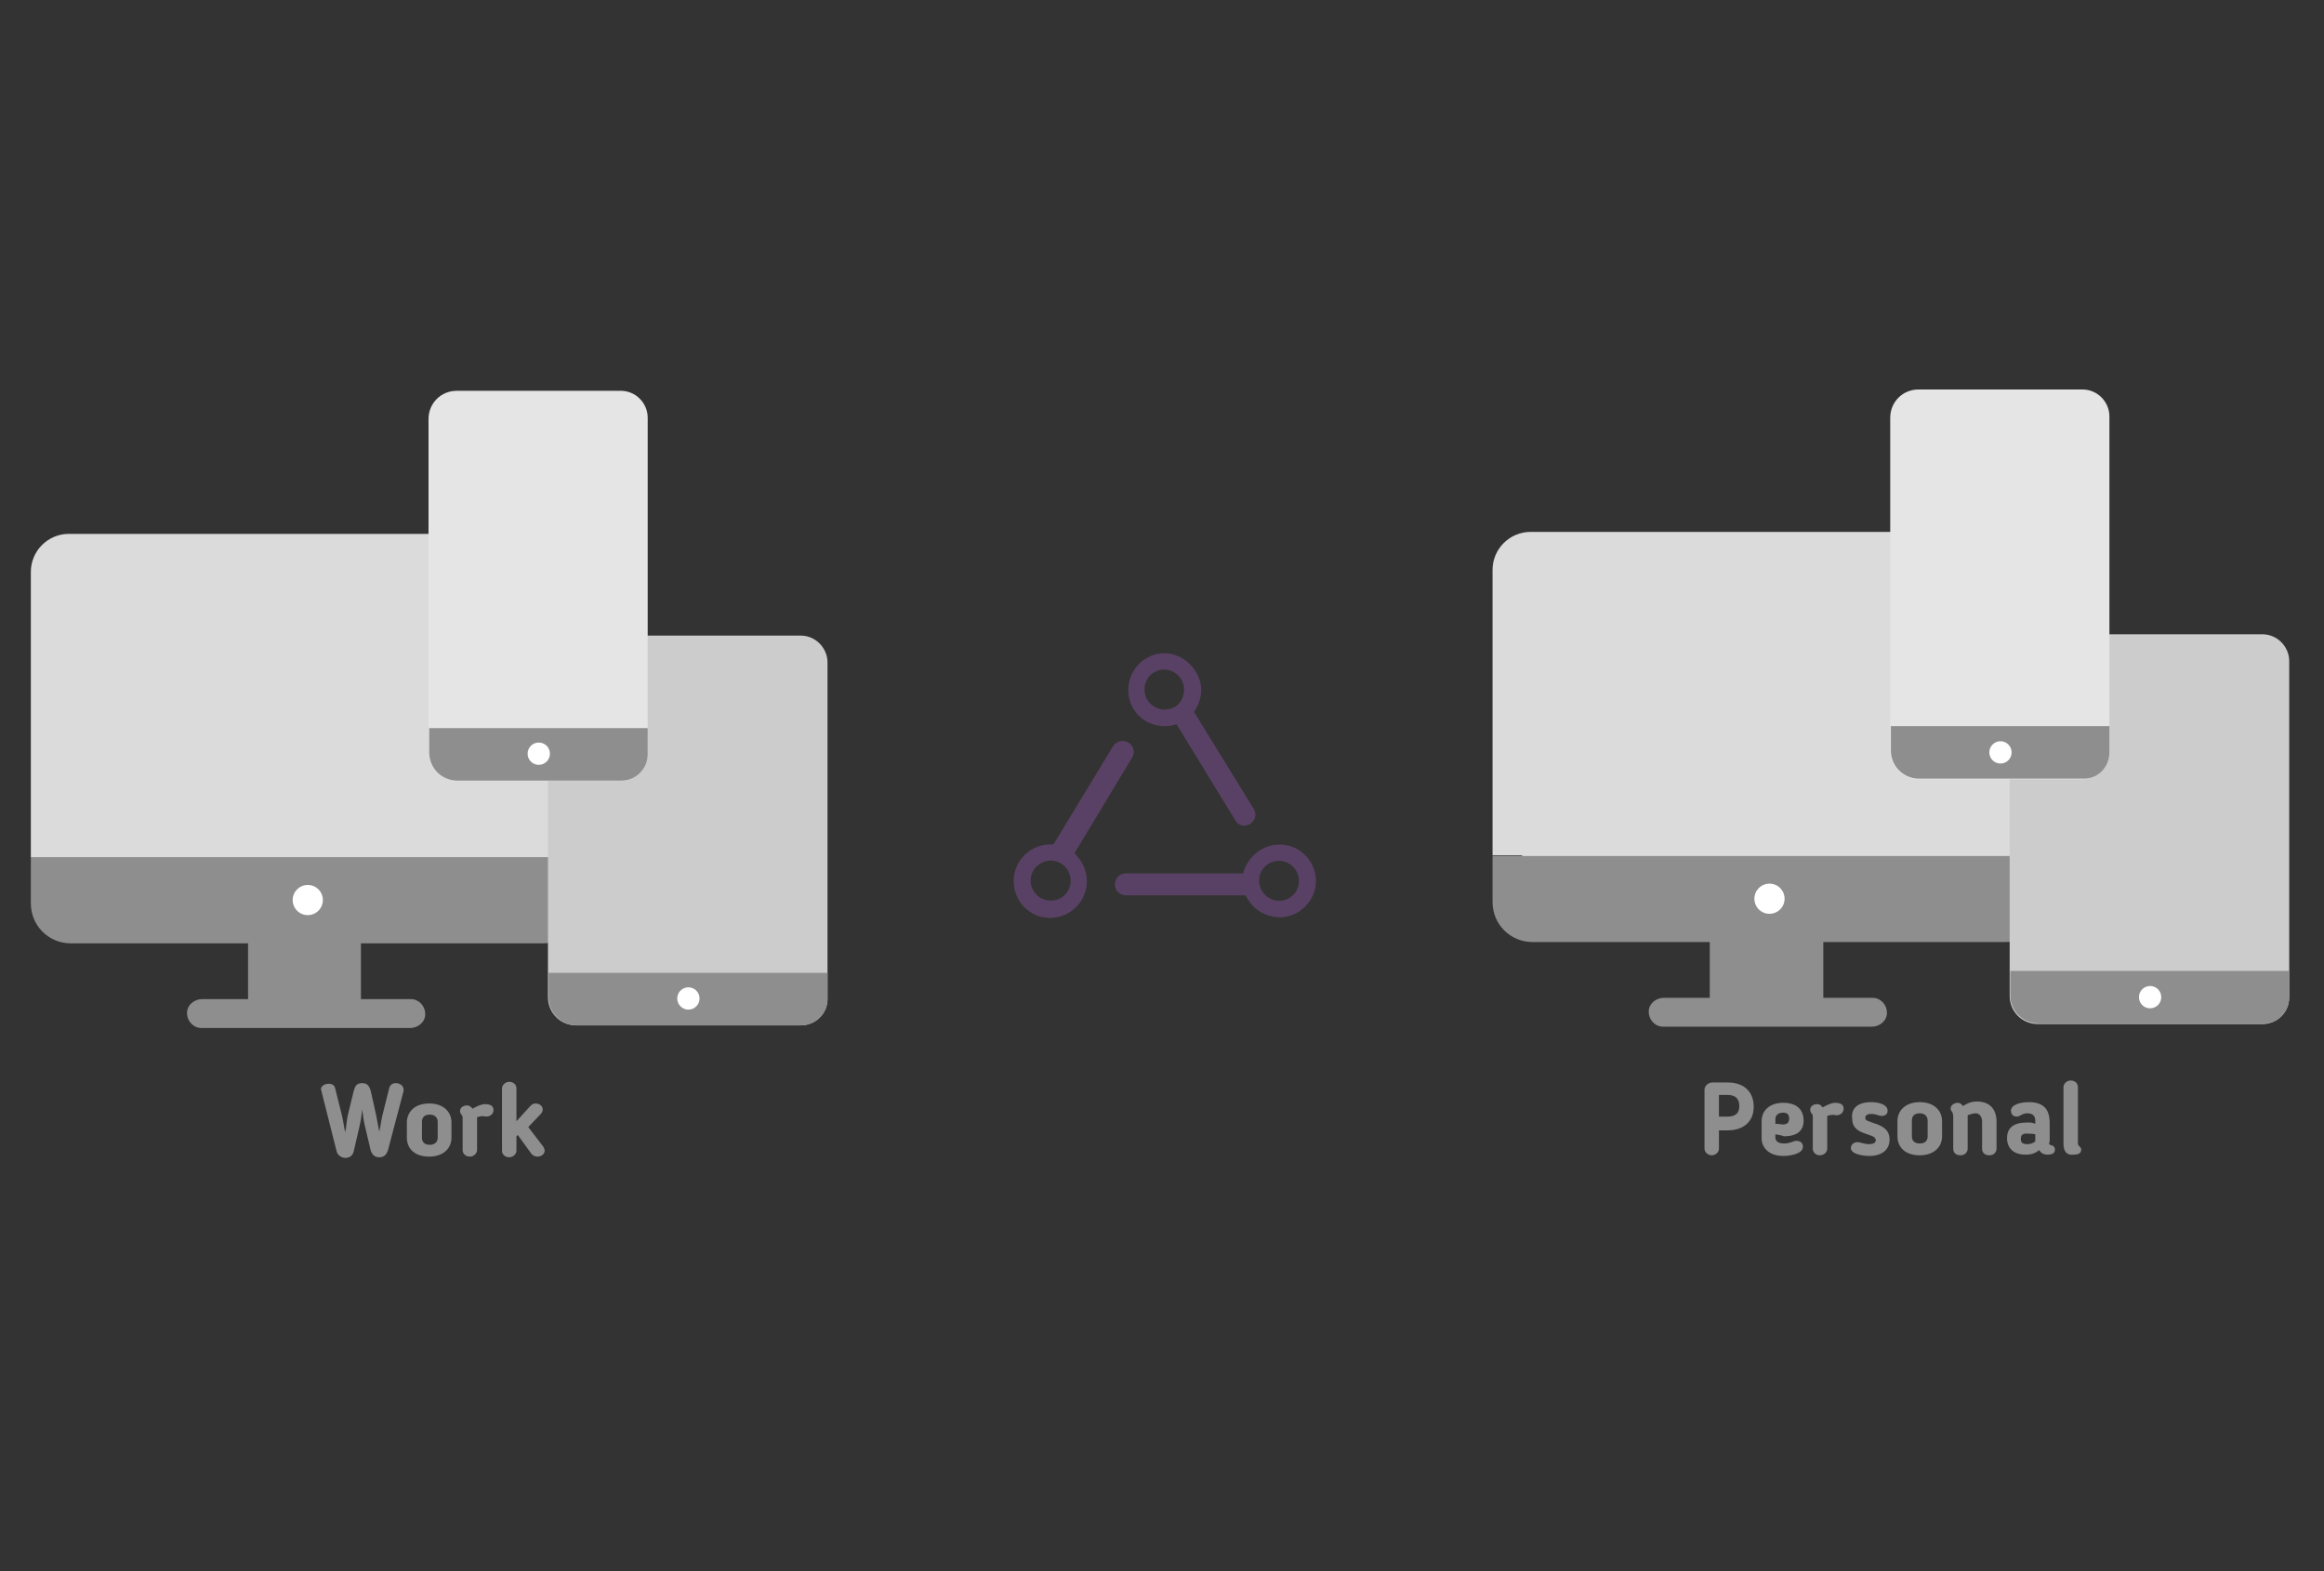
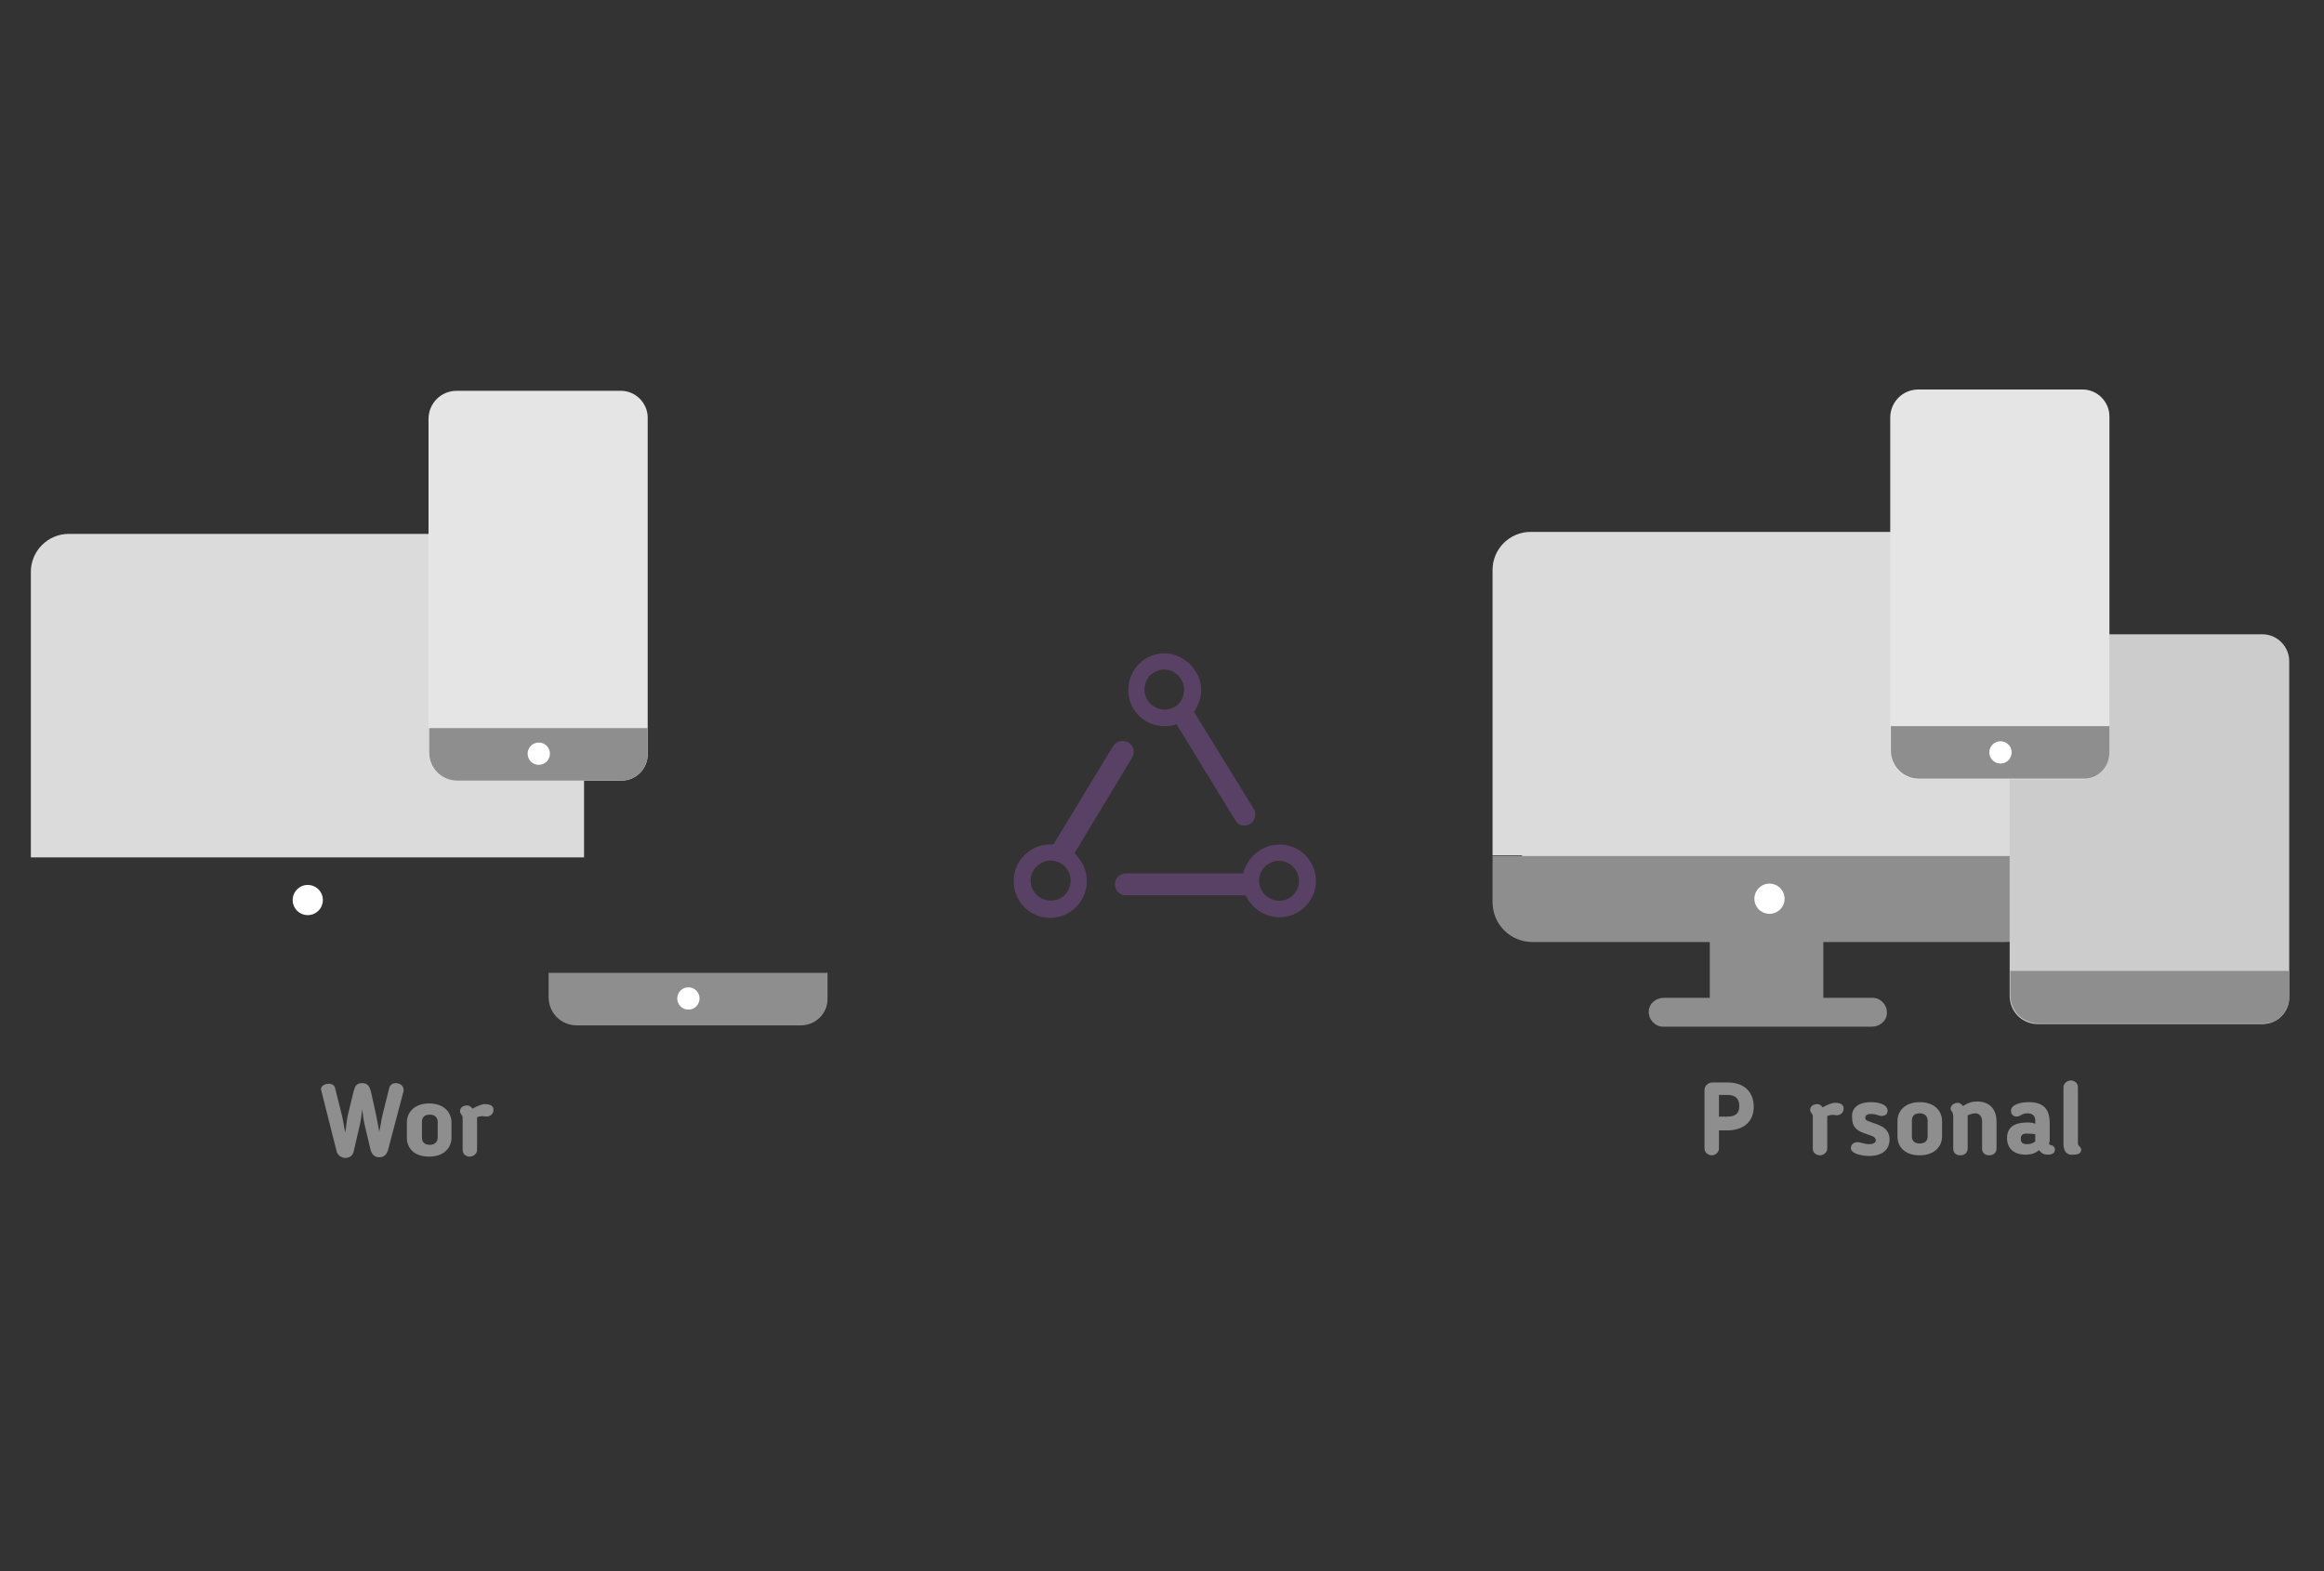
<svg xmlns="http://www.w3.org/2000/svg" x="0" y="0" width="392" height="265" xml="http://www.w3.org/XML/1998/namespace" version="1.1">
  <rect width="100%" height="100%" fill="#333333" stroke="none" />
  <svg x="246" y="57" width="146" height="151" viewBox="0, 0, 131.9, 125.7" xml:space="preserve" id="Layer_1" enable-background="new 0 0 131.9 125.7" version="1.1">
    <g>
      <g>
        <g>
          <path d="M86.4 73.6 L85 73.6 L9.7 73.6 L8 73.6 L5.2 73.6 L5.2 80.6 C5.2 84 7.9 86.7 11.3 86.7 L38.3 86.7 L38.3 95.2 L31.3 95.2 C30.1 95.2 29 96.1 29 97.3 C29 98.6 30 99.6 31.2 99.6 L63 99.6 C64.2 99.6 65.3 98.7 65.3 97.5 C65.3 96.2 64.3 95.2 63.1 95.2 L55.6 95.2 L55.6 86.7 L83.4 86.7 C86.8 86.7 89.5 84 89.5 80.6 L89.5 73.6 L86.4 73.6 z" style="fill:#8E8E8E;" />
          <ellipse cx="47.4" cy="80.1" rx="2.3" ry="2.3" style="fill:white;" />
          <path d="M9.7 73.6 L85.1 73.6 L89.5 73.6 L89.5 30 C89.5 26.8 86.9 24.2 83.7 24.2 L11 24.2 C7.8 24.2 5.2 26.8 5.2 30 L5.2 73.5 L9.7 73.5 z" style="fill:#DBDBDB;" />
        </g>
        <g>
          <path d="M126.6 95.1 L126.6 43.9 C126.6 41.7 124.8 39.8 122.5 39.8 L122.5 39.8 L88.3 39.8 C85.9 39.8 84 41.7 84 44.1 L84 44.1 L84 94.9 C84 97.3 85.9 99.2 88.3 99.2 L88.3 99.2 L92.5 99.2 L92.5 99.2 L122.5 99.2 C124.8 99.2 126.6 97.4 126.6 95.1 L126.6 95.1 z" style="fill:#CCCCCC;" />
          <path d="M126.6 95.1 L126.6 91.1 L84.1 91.1 L84.1 94.8 C84.1 97.2 86 99.1 88.4 99.1 L88.4 99.1 L92.6 99.1 L92.6 99.1 L122.6 99.1 C124.8 99.2 126.6 97.4 126.6 95.1 L126.6 95.1 z" style="fill:#8E8E8E;" />
-           <circle cx="105.4" cy="95.1" r="1.7" style="fill:white;" />
        </g>
        <g>
          <path d="M99.2 57.8 L99.2 6.6 C99.2 4.4 97.4 2.5 95.1 2.5 L95.1 2.5 L70.1 2.5 C67.7 2.5 65.8 4.4 65.8 6.8 L65.8 6.8 L65.8 57.6 C65.8 60 67.7 61.9 70.1 61.9 L70.1 61.9 L74.3 61.9 L74.3 61.9 L95.2 61.9 C97.4 61.9 99.2 60.1 99.2 57.8 L99.2 57.8 z" style="fill:#E5E5E5;" />
          <path d="M99.2 57.8 L99.2 53.8 L65.9 53.8 L65.9 57.5 C65.9 59.9 67.8 61.8 70.2 61.8 L70.2 61.8 L74.4 61.8 L74.4 61.8 L95.2 61.8 C97.4 61.9 99.2 60.1 99.2 57.8 L99.2 57.8 z" style="fill:#8E8E8E;" />
          <circle cx="82.6" cy="57.8" r="1.7" style="fill:white;" />
        </g>
      </g>
      <g>
        <path d="M39.7 115.3 L39.7 118.2 C39.7 118.7 39.2 119.2 38.6 119.2 C38 119.2 37.5 118.7 37.5 118.2 L37.5 109.2 C37.5 108.6 38.1 108.1 38.7 108.1 L41 108.1 C43.9 108.1 45 109.9 45 111.8 C45 114.1 43.4 115.4 41 115.4 L39.7 115.4 z M39.7 113.3 L41 113.3 C42.2 113.3 42.8 112.8 42.8 111.7 C42.8 110.9 42.5 110 41 110 L39.7 110 L39.7 113.3 z" style="fill:#8E8E8E;" />
-         <path d="M48.3 116 L48.3 116.5 C48.3 117 48.7 117.4 49.6 117.4 C50.1 117.4 50.5 117.3 51 117.1 C51.1 117.1 51.2 117 51.5 117 C52.3 117 52.5 117.5 52.5 117.9 C52.5 119 50.5 119.3 49.5 119.3 C47.4 119.3 46.2 118.1 46.2 116.6 L46.2 114 C46.2 112.4 47.4 111.2 49.5 111.2 C51.6 111.2 52.6 112.3 52.6 113.9 C52.6 115.4 51.7 116.3 49.6 116.3 C49.1 116.1 48.8 116.1 48.3 116 z M49.5 112.7 C48.7 112.7 48.3 113.1 48.3 113.7 L48.3 114.4 C48.8 114.4 49.3 114.5 49.4 114.5 C50 114.5 50.4 114.3 50.4 113.6 C50.4 113 50.1 112.7 49.5 112.7 z" style="fill:#8E8E8E;" />
        <path d="M56.2 113.2 C56.2 113.3 56.2 113.4 56.2 113.5 L56.2 118.2 C56.2 118.7 55.7 119.2 55.1 119.2 C54.5 119.2 54 118.8 54 118.2 L54 113.5 C54 113.1 54 113 53.8 112.8 C53.7 112.6 53.6 112.5 53.6 112.3 C53.6 111.7 54.1 111.4 54.7 111.4 C55 111.4 55.3 111.6 55.5 111.9 C56.2 111.5 56.9 111.2 57.4 111.2 C58.4 111.2 58.7 111.6 58.7 112.1 C58.7 112.7 58.2 113.1 57.6 113.1 C57.1 113 56.8 113 56.2 113.2 z" style="fill:#8E8E8E;" />
        <path d="M62.9 111.1 C63.9 111.1 65.4 111.4 65.4 112.4 C65.4 113.1 64.8 113.2 64.5 113.2 C64 113.2 63.7 112.9 62.9 112.9 C62.3 112.9 62 113.1 62 113.5 C62 113.7 62.1 113.9 62.5 114 C63.6 114.5 65.7 114.7 65.7 116.8 C65.7 118.3 64.6 119.3 62.6 119.3 C61.6 119.3 59.8 119 59.8 118.1 C59.8 117.6 60.2 117.2 60.8 117.2 C61.3 117.2 61.8 117.5 62.6 117.5 C63.2 117.5 63.6 117.3 63.6 116.9 C63.6 116.6 63.4 116.5 63.3 116.4 C62.3 115.8 60 115.8 60 113.6 C59.8 112 60.9 111.1 62.9 111.1 z" style="fill:#8E8E8E;" />
        <path d="M66.9 116.3 L66.9 114 C66.9 112.4 68.1 111.1 70.3 111.1 C72.5 111.1 73.7 112.4 73.7 114 L73.7 116.3 C73.7 117.9 72.5 119.2 70.3 119.2 C68 119.2 66.9 117.9 66.9 116.3 z M71.5 116.3 L71.5 113.9 C71.5 113.3 71.1 112.8 70.3 112.8 C69.5 112.8 69.1 113.2 69.1 113.9 L69.1 116.3 C69.1 117 69.5 117.4 70.3 117.4 C71.1 117.4 71.5 117 71.5 116.3 z" style="fill:#8E8E8E;" />
        <path d="M77.6 118.2 C77.6 118.7 77.2 119.2 76.5 119.2 C75.8 119.2 75.4 118.8 75.4 118.2 L75.4 113.4 C75.4 112.9 75.3 112.8 75.3 112.7 C75.1 112.4 75 112.3 75 112.1 C75 111.6 75.5 111.2 76.1 111.2 C76.4 111.2 76.7 111.4 76.9 111.7 C77.6 111.2 78.3 111 79 111 C81 111 82 112.2 82 114.1 L82 118.2 C82 118.7 81.6 119.2 80.9 119.2 C80.2 119.2 79.8 118.8 79.8 118.2 L79.8 114.1 C79.8 113.3 79.4 112.8 78.8 112.8 C78.5 112.8 78.1 112.9 77.6 113.1 C77.6 113.2 77.6 113.3 77.6 113.4 L77.6 118.2 z" style="fill:#8E8E8E;" />
        <path d="M90 117.2 C90 117.7 90.2 117.6 90.5 117.7 C90.7 117.8 90.9 118 90.9 118.3 C90.9 118.8 90.6 119.1 89.8 119.1 C89.2 119.1 88.8 118.9 88.5 118.4 C87.9 118.9 87.3 119.1 86.4 119.1 C84.6 119.1 83.6 118.1 83.6 116.6 L83.6 116.6 C83.6 115 84.6 114.2 86.7 114.2 C87.1 114.2 87.5 114.2 87.9 114.4 L87.9 113.9 C87.9 113.2 87.5 112.8 86.7 112.8 C86.3 112.8 86 112.9 85.7 113.1 C85.6 113.1 85.4 113.3 85.1 113.3 C84.4 113.3 84.2 112.8 84.2 112.4 C84.2 111.5 85.6 111.1 86.9 111.1 C89.2 111.1 90.1 112.2 90.1 114.3 L90.1 117.2 z M85.7 116.7 L85.7 116.7 C85.7 117.3 86 117.5 86.7 117.5 C87.1 117.5 87.5 117.4 87.9 117.1 L87.9 116 C87.5 115.9 87.1 115.9 86.8 115.9 C85.9 115.8 85.7 116.2 85.7 116.7 z" style="fill:#8E8E8E;" />
        <path d="M92.2 117.4 L92.2 108.8 C92.2 108.3 92.7 107.8 93.3 107.8 C93.9 107.8 94.4 108.2 94.4 108.8 L94.4 117.2 C94.4 117.5 94.4 117.6 94.6 117.8 C94.8 118 94.9 118.1 94.9 118.3 C94.9 118.9 94.5 119.1 93.7 119.1 C93.1 119.2 92.2 119 92.2 117.4 z" style="fill:#8E8E8E;" />
      </g>
    </g>
  </svg>
  <svg x="146" y="82" width="101" height="101" viewBox="0, 0, 68, 125.7" xml:space="preserve" id="Layer_1#1" enable-background="new 0 0 68 125.7" version="1.1">
    <g>
      <path d="M15 77 L15.1 76.9 L27.1 57 C27.8 55.9 27.4 54.4 26.3 53.8 L26.3 53.8 C25.2 53.2 23.8 53.5 23.1 54.6 L10.6 75.2 L10 75.2 C5.2 75.2 1.4 79.5 2.4 84.5 C3 87.5 5.4 89.9 8.4 90.5 C13.3 91.4 17.6 87.7 17.6 82.9 C17.6 80.9 16.8 79 15.4 77.5 L15 77 z M11 86.9 C8.3 87.5 5.8 85.5 5.8 82.8 C5.8 81.7 6.2 80.7 7 79.9 C7.8 79.1 8.9 78.6 10 78.6 C12.6 78.6 14.7 81 14.1 83.8 C13.7 85.4 12.5 86.6 11 86.9 z" style="fill:#594165;" />
      <path d="M51.9 70.9 C53 70.2 53.3 68.8 52.6 67.7 L40.1 47.4 L40.4 46.9 C42 44.2 42 41.5 40.5 39 C39.2 36.8 36.9 35.3 34.4 35.1 C30 34.8 26.3 38.4 26.3 42.8 C26.3 47.1 29.7 50.4 34 50.4 C34.7 50.4 35.2 50.3 35.7 50.2 L36.4 50 L36.5 50.1 L48.8 70.2 C49.4 71.3 50.8 71.6 51.9 70.9 L51.9 70.9 z M34.9 46.8 C32.2 47.4 29.7 45.4 29.7 42.7 C29.7 41.6 30.1 40.6 30.8 39.8 C31.6 39 32.7 38.5 33.8 38.5 C36.4 38.5 38.5 40.9 37.9 43.7 C37.6 45.3 36.4 46.5 34.9 46.8 z" style="fill:#594165;" />
      <path d="M57.2 75.3 C54.1 75.6 51.5 77.9 50.5 80.9 L50.4 81.3 L25.8 81.3 C24.5 81.3 23.5 82.3 23.5 83.6 L23.5 83.6 C23.5 84.9 24.5 85.9 25.8 85.9 L50.9 85.9 L51.2 86.4 C52.7 89.1 55.4 90.6 58.5 90.5 C62 90.3 65 87.6 65.6 84.1 C66.4 79.1 62.2 74.7 57.2 75.3 z M59.1 86.9 C55.9 87.7 53.1 84.9 53.9 81.7 C54.3 80.3 55.4 79.2 56.8 78.8 C60 78 62.8 80.8 62 84 C61.6 85.4 60.5 86.5 59.1 86.9 z" style="fill:#594165;" />
    </g>
  </svg>
  <svg x="0" y="57" width="146" height="151" viewBox="0, 0, 131.9, 125.7" xml:space="preserve" id="Layer_1#2" enable-background="new 0 0 131.9 125.7" version="1.1">
    <g>
      <g>
        <g>
-           <path d="M85.9 73.8 L84.5 73.8 L9.2 73.8 L7.5 73.8 L4.7 73.8 L4.7 80.8 C4.7 84.2 7.4 86.9 10.8 86.9 L37.8 86.9 L37.8 95.4 L30.8 95.4 C29.6 95.4 28.5 96.3 28.5 97.5 C28.5 98.8 29.5 99.8 30.7 99.8 L62.5 99.8 C63.7 99.8 64.8 98.9 64.8 97.7 C64.8 96.4 63.8 95.4 62.6 95.4 L55 95.4 L55 86.9 L82.8 86.9 C86.2 86.9 88.9 84.2 88.9 80.8 L88.9 73.8 L85.9 73.8 z" style="fill:#8E8E8E;" />
          <ellipse cx="46.9" cy="80.3" rx="2.3" ry="2.3" style="fill:white;" />
          <path d="M9.2 73.8 L84.6 73.8 L89 73.8 L89 30.3 C89 27.1 86.4 24.5 83.2 24.5 L10.5 24.5 C7.3 24.5 4.7 27.1 4.7 30.3 L4.7 73.8 L9.2 73.8 z" style="fill:#DBDBDB;" />
        </g>
        <g>
-           <path d="M126.1 95.4 L126.1 44.1 C126.1 41.9 124.3 40 122 40 L122 40 L87.8 40 C85.4 40 83.5 41.9 83.5 44.3 L83.5 44.3 L83.5 95.1 C83.5 97.5 85.4 99.4 87.8 99.4 L87.8 99.4 L92 99.4 L92 99.4 L122 99.4 C124.3 99.4 126.1 97.6 126.1 95.4 L126.1 95.4 z" style="fill:#CCCCCC;" />
          <path d="M126.1 95.4 L126.1 91.4 L83.6 91.4 L83.6 95.1 C83.6 97.5 85.5 99.4 87.9 99.4 L87.9 99.4 L92 99.4 L92 99.4 L122 99.4 C124.3 99.4 126.1 97.6 126.1 95.4 L126.1 95.4 z" style="fill:#8E8E8E;" />
          <circle cx="104.9" cy="95.3" r="1.7" style="fill:white;" />
        </g>
        <g>
          <path d="M98.7 58.1 L98.7 6.8 C98.7 4.6 96.9 2.7 94.6 2.7 L94.6 2.7 L69.6 2.7 C67.2 2.7 65.3 4.6 65.3 7 L65.3 7 L65.3 57.8 C65.3 60.2 67.2 62.1 69.6 62.1 L69.6 62.1 L73.8 62.1 L73.8 62.1 L94.7 62.1 C96.9 62.1 98.7 60.3 98.7 58.1 L98.7 58.1 z" style="fill:#E5E5E5;" />
          <path d="M98.7 58.1 L98.7 54.1 L65.4 54.1 L65.4 57.8 C65.4 60.2 67.3 62.1 69.7 62.1 L69.7 62.1 L73.9 62.1 L73.9 62.1 L94.7 62.1 C96.9 62.1 98.7 60.3 98.7 58.1 L98.7 58.1 z" style="fill:#8E8E8E;" />
          <circle cx="82.1" cy="58" r="1.7" style="fill:white;" />
        </g>
      </g>
      <g>
        <path d="M57.3 113 C57.5 113.9 57.6 114.7 57.8 115.6 C58 114.7 58.1 113.8 58.3 113 L59.3 109 C59.4 108.5 59.8 108.2 60.3 108.2 C60.8 108.2 61.5 108.5 61.5 109.2 C61.5 109.2 61.5 109.3 61.5 109.4 L59.1 118.5 C58.9 119 58.6 119.5 57.8 119.5 C57 119.5 56.7 119 56.5 118.5 L55.6 114.7 C55.4 113.9 55.3 113 55.2 112.2 C55.1 113 55 113.9 54.8 114.7 L53.9 118.6 C53.8 119.1 53.4 119.6 52.6 119.6 C52 119.6 51.4 119.1 51.3 118.6 L49 109.5 C49 109.3 48.9 109.2 48.9 109.2 C48.9 108.6 49.5 108.3 50.1 108.3 C50.6 108.3 51 108.5 51.1 109.1 L52.1 113.1 C52.3 113.9 52.4 114.8 52.6 115.7 C52.8 114.9 52.8 113.9 53 113.1 L53.9 109.4 C54.1 108.7 54.3 108.2 55.2 108.2 C56 108.2 56.3 108.7 56.5 109.4 L57.3 113 z" style="fill:#8E8E8E;" />
        <path d="M62 116.5 L62 114.2 C62 112.6 63.2 111.3 65.4 111.3 C67.6 111.3 68.8 112.6 68.8 114.2 L68.8 116.5 C68.8 118.1 67.6 119.4 65.4 119.4 C63.2 119.4 62 118.2 62 116.5 z M66.7 116.5 L66.7 114.1 C66.7 113.5 66.3 113 65.5 113 C64.7 113 64.3 113.4 64.3 114.1 L64.3 116.5 C64.3 117.2 64.7 117.6 65.5 117.6 C66.2 117.6 66.7 117.2 66.7 116.5 z" style="fill:#8E8E8E;" />
        <path d="M72.7 113.4 C72.7 113.5 72.7 113.6 72.7 113.7 L72.7 118.4 C72.7 118.9 72.2 119.4 71.6 119.4 C71 119.4 70.5 119 70.5 118.4 L70.5 113.7 C70.5 113.3 70.5 113.2 70.3 113 C70.2 112.8 70.1 112.7 70.1 112.5 C70.1 111.9 70.6 111.6 71.2 111.6 C71.5 111.6 71.8 111.8 72 112.1 C72.7 111.7 73.4 111.4 73.9 111.4 C74.9 111.4 75.2 111.8 75.2 112.3 C75.2 112.9 74.7 113.3 74.1 113.3 C73.5 113.2 73.3 113.2 72.7 113.4 z" style="fill:#8E8E8E;" />
-         <path d="M80.9 111.6 C81.1 111.4 81.4 111.3 81.6 111.3 C82.2 111.3 82.7 111.7 82.7 112.2 C82.7 112.5 82.6 112.7 82.4 112.9 L82.4 112.9 L80.5 114.9 L82.8 117.9 C82.9 118.1 83 118.3 83 118.5 C83 119 82.5 119.4 81.9 119.4 C81.5 119.4 81.2 119.2 81 119 L78.9 116.1 L78.7 116.3 L78.7 118.5 C78.7 119 78.2 119.5 77.6 119.5 C77 119.5 76.5 119.1 76.5 118.5 L76.5 109 C76.5 108.5 77 108 77.6 108 C78.2 108 78.7 108.4 78.7 109 L78.7 114 L80.9 111.6 z" style="fill:#8E8E8E;" />
      </g>
    </g>
  </svg>
</svg>